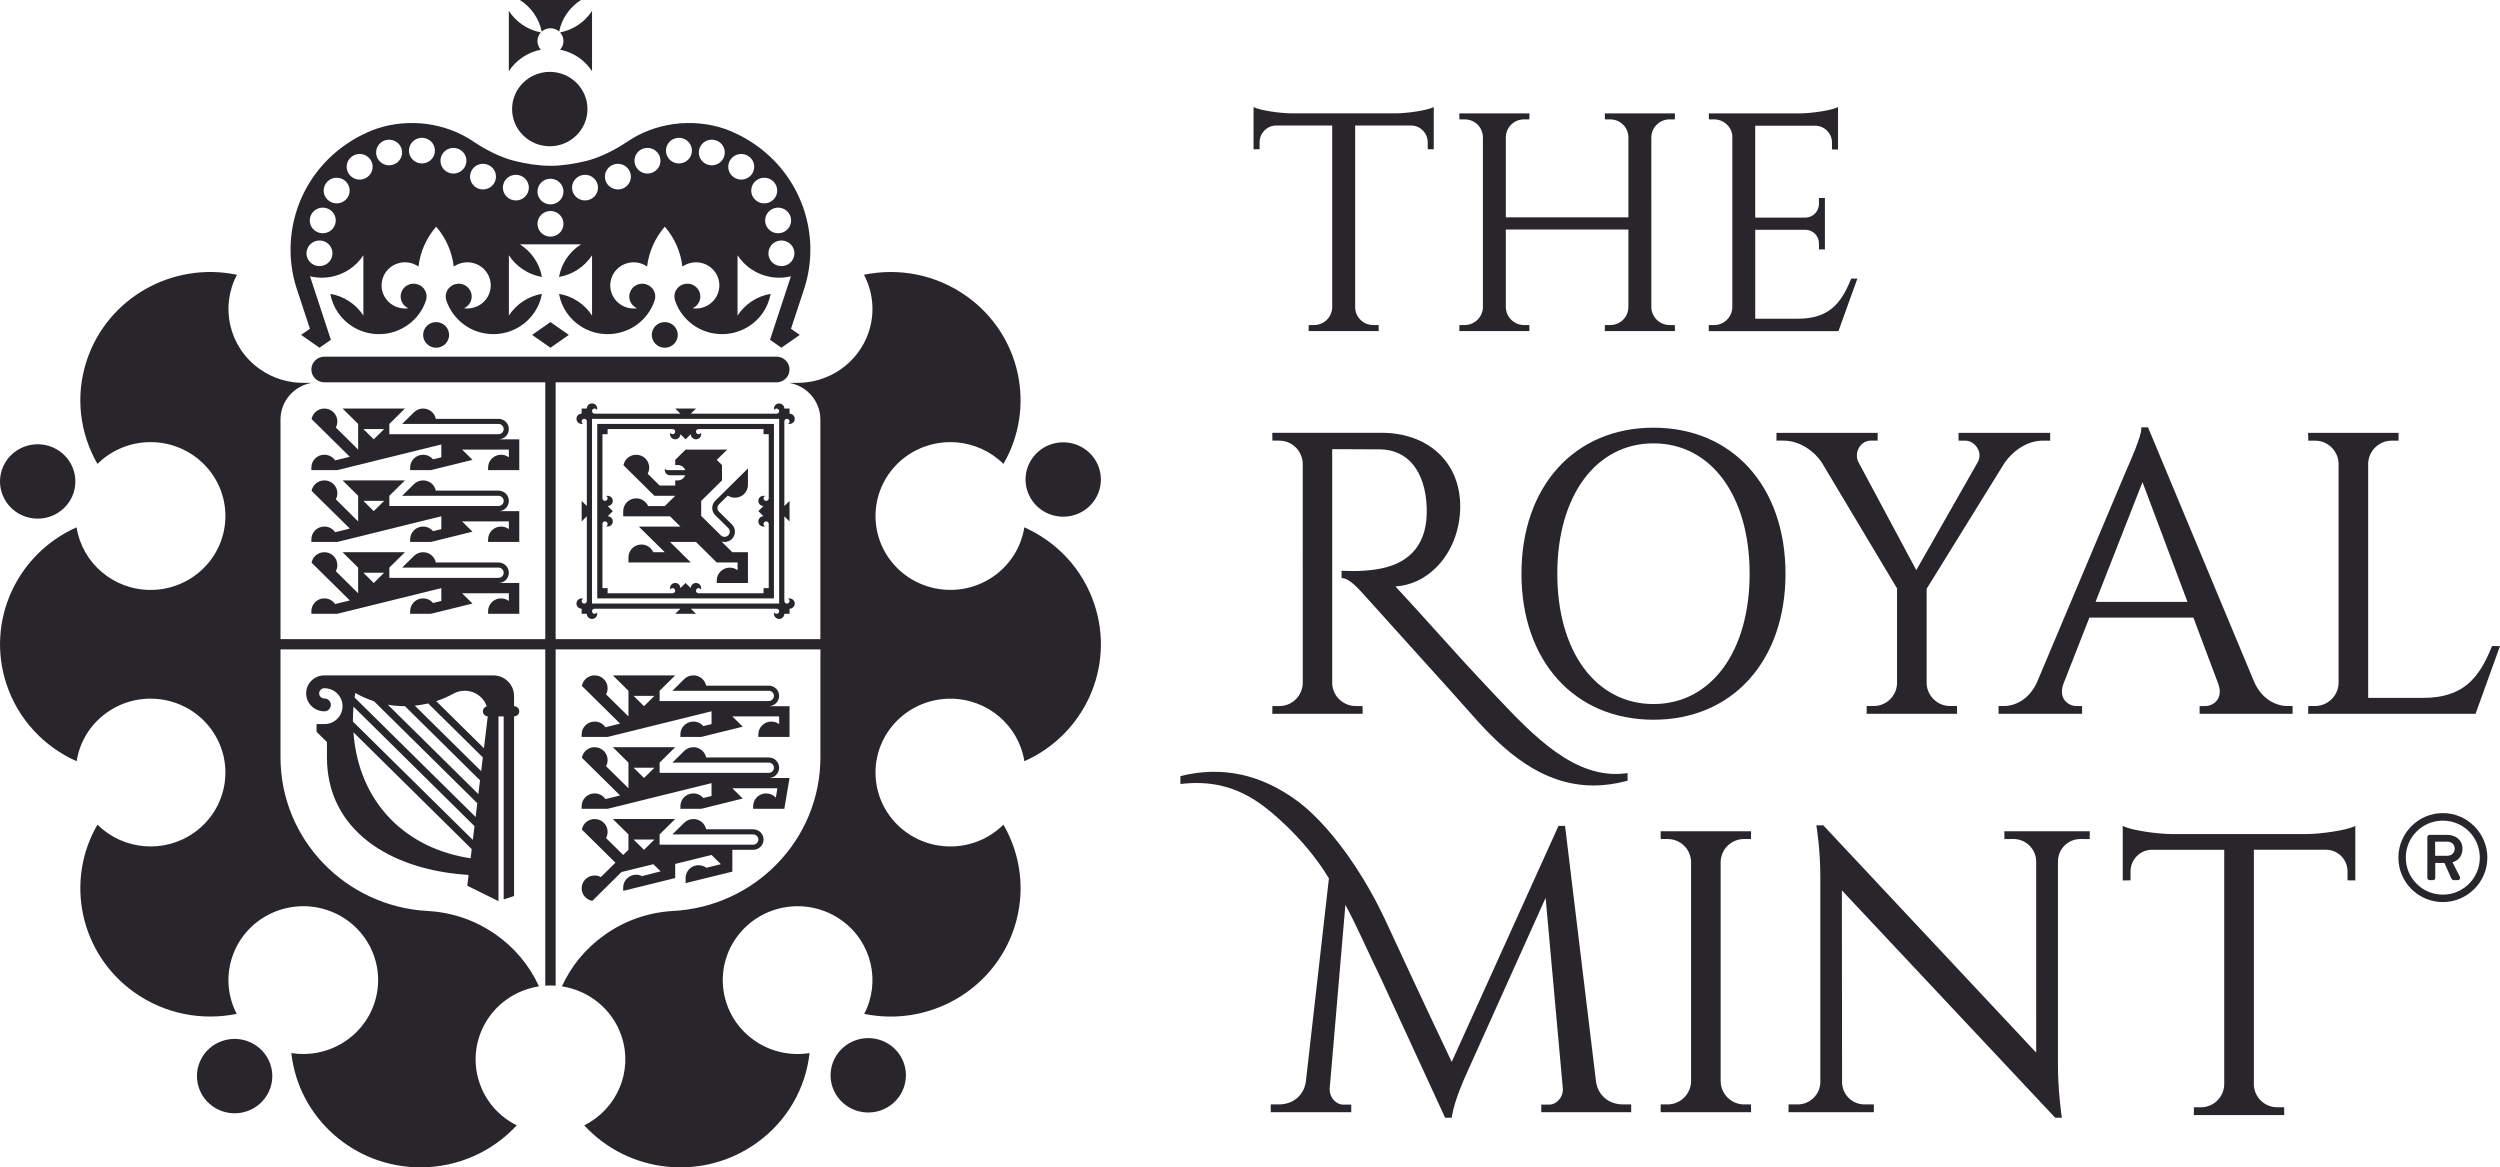
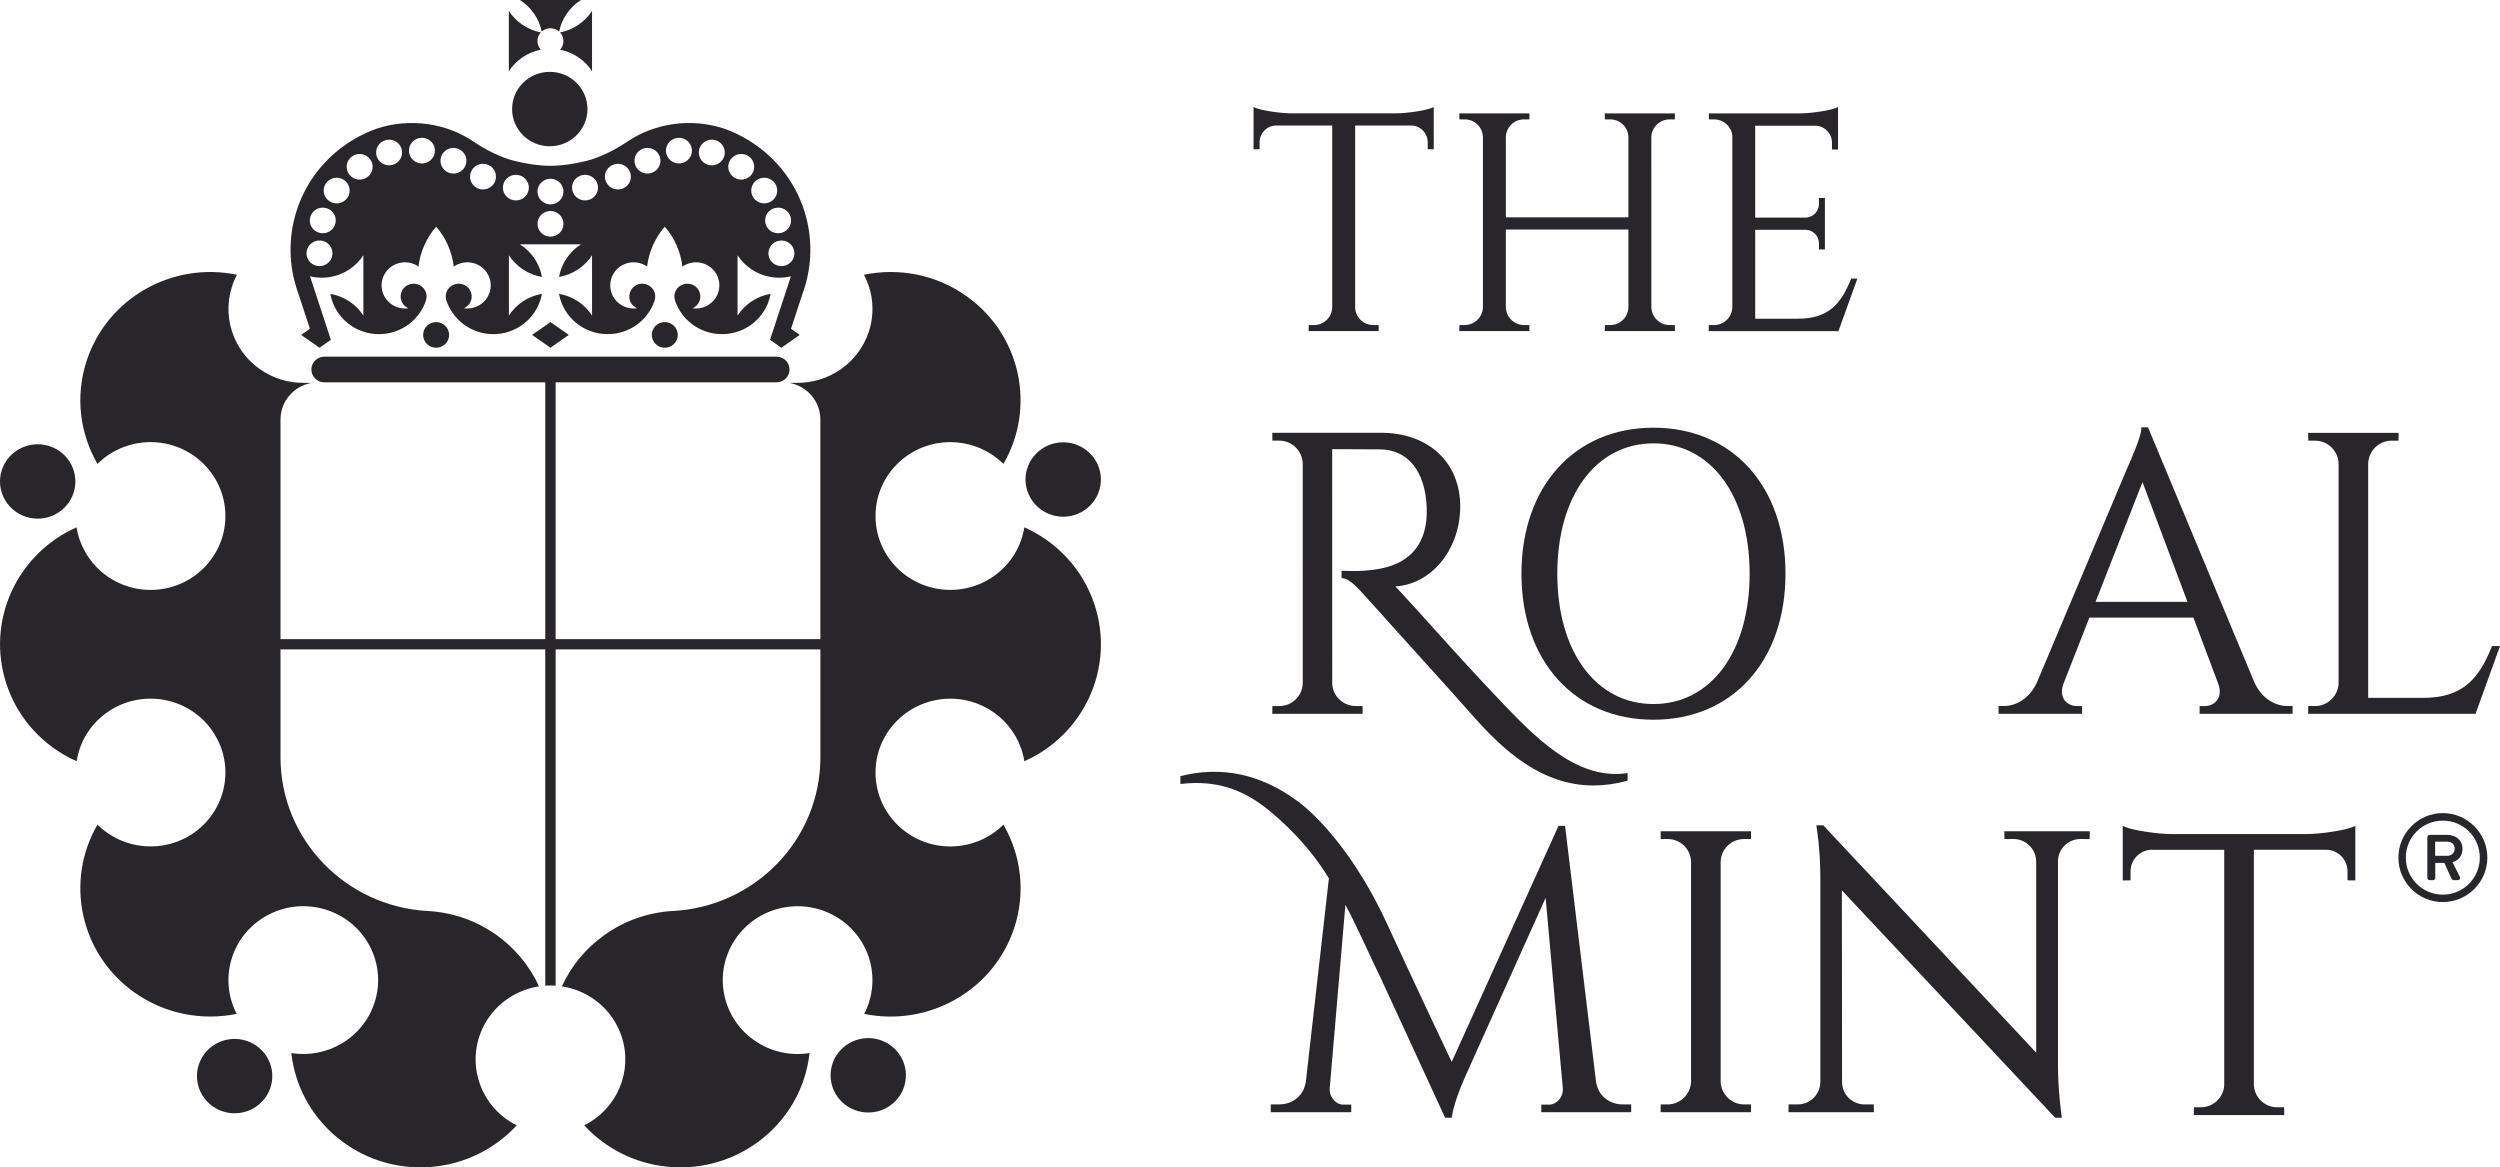
<svg xmlns="http://www.w3.org/2000/svg" version="1.1" id="Layer_1" x="0px" y="0px" viewBox="0 0 2554.83 1192.96" style="enable-background:new 0 0 2554.83 1192.96;" xml:space="preserve">
  <style type="text/css">
	.st0{fill:#29262b;}
</style>
  <g>
    <g>
      <path class="st0" d="M1891.42,285.61c-10.04,24.76-22.62,40.1-54.26,40.1h-43.44v-90.89h51.74c7.51,0.29,13.38,6.41,13.38,13.92    v6.12l6.08,0.09v-52.68l-6.08,0.07v6.12c0,7.54-6.14,13.8-13.68,13.93h-51.45v-93.89h62.31c9.05,0.55,16.13,8.07,16.13,17.14v7.08    l6.19,0.1v-43.41l-2.11,0.89c-5.72,2.42-23.84,5.45-36.79,5.57l-93.14-0.02l0.09,6.17h5.47c9.51,0,17.45,7.13,18.44,16.43v175.52    c-0.17,10.04-8.5,18.22-18.56,18.22h-5.45l-0.1,6.17h132.57l19.36-53.67h-6.32L1891.42,285.61z" />
      <path class="st0" d="M1706.12,332.17c-10.04,0-18.37-8.17-18.56-18.22l-0.02-173.73c0.19-10.04,8.52-18.22,18.56-18.22h5.47    l0.09-6.15h-71.65l0.1,6.15h5.45c10.03,0,18.18,7.85,18.56,17.81v82.31h-125.25v-82.07c0.27-10.13,8.43-18.05,18.56-18.05h5.47    l0.09-6.15h-71.67l0.12,6.15h5.45c10.15,0,18.3,7.95,18.56,18.06v173.89c-0.19,10.04-8.52,18.22-18.56,18.22h-5.47l-0.09,6.17    h71.65l-0.09-6.17h-5.47c-10.04,0-18.37-8.17-18.56-18.2v-79.43h125.25v79.62c-0.31,10.11-8.47,18.01-18.56,18.01h-5.45l-0.1,6.17    h71.67l-0.1-6.17H1706.12z" />
      <path class="st0" d="M1425.99,115.85h-105.72c-13.04-0.07-31.31-3.12-37.12-5.57l-2.11-0.89v43.19l6.19-0.1l-0.02-7.08    c0-9.2,7.22-16.73,16.35-17.12h57.85v186.18c-0.45,9.94-8.57,17.72-18.53,17.72h-5.45l-0.1,6.15h71.62l-0.1-6.15h-5.45    c-10.08,0-18.22-7.88-18.52-17.91V128.28l57.75-0.02c9.2,0.41,16.4,7.93,16.4,17.14v7.08l6.17,0.1v-43.19l-2.09,0.89    C1457.29,112.73,1439.02,115.78,1425.99,115.85" />
    </g>
    <g>
      <path class="st0" d="M264.99,376.84c13.94,10.01,30.18,14.69,46.2,14.4h7.53c-18.18,3.01-32.06,18.64-32.06,37.46v198.47v25.97    h270.57V390.71H331.46c-7.3,0-13.26-5.84-13.26-13.09s5.95-13.13,13.26-13.13h462.12c7.31,0,13.26,5.87,13.26,13.13    s-5.95,13.09-13.26,13.09H567.84v262.43h270.52V428.7c0-18.82-13.87-34.45-32.06-37.46h7.24c32.81,0.67,63.57-19.76,74.31-52.19    c6.6-20.09,4.22-40.95-4.96-58.26c35.42-7.37,73.74-0.44,105.35,22.21c55.36,39.72,70.5,113.8,37.19,171.09    c-26.11-26-68.24-30.06-99.16-7.89c-34.19,24.51-41.76,71.75-16.97,105.5c24.88,33.74,72.66,41.22,106.84,16.71    c17.13-12.32,27.62-30.36,30.67-49.52c32.9,14.66,59.69,42.42,71.72,79.02c21.14,64.24-10.67,132.96-71.72,160    c-5.65-36.2-37.38-63.9-75.59-63.9c-42.28,0-76.5,33.77-76.5,75.48c0,41.73,34.22,75.52,76.5,75.52c21.18,0,40.4-8.55,54.22-22.28    c17.91,30.95,23.08,68.98,11.02,105.54c-21.14,64.24-87.8,101.38-153.3,87.83c17.01-32.54,7.88-73.4-23.09-95.6    c-34.18-24.48-82.03-17.01-106.83,16.74c-24.83,33.73-17.27,80.95,16.92,105.46c17.14,12.32,37.75,16.56,57.16,13.44    c-3.92,35.45-22.41,69.19-53.96,91.77c-55.36,39.73-131.37,31.07-176.31-17.9c33.16-16.48,50.04-54.79,38.25-90.69    c-9.2-28.06-33.47-47.1-61.06-51.34c9.2-20.13,23.63-38.28,43.08-52.16c21.06-15.18,45.23-23.29,69.49-24.82    c84.45-3.97,151.59-72.8,151.59-157.1V663.67H567.84v343.6c-3.53-0.26-7.08-0.26-10.62,0v-343.6H286.65V773.9    c0,83.97,66.58,152.53,150.46,157.07c50.74,2.75,93.89,33.59,113.71,77.01c-3.99,0.64-7.99,1.56-11.91,2.83    c-40.18,12.91-62.18,55.5-49.1,95.15c6.51,19.91,20.65,35.31,38.25,44.05c-24.34,26.38-59.36,42.94-98.32,42.94    c-68.43,0-124.8-51.12-132.01-116.78c36.63,5.87,73.15-15.33,84.94-51.27c13.08-39.66-8.93-82.21-49.09-95.13    c-40.18-12.87-83.33,8.86-96.36,48.47c-6.56,19.94-4.32,40.6,4.7,57.85c-35.34,7.22-73.55,0.3-105.1-22.28    c-55.36-39.72-70.5-113.8-37.22-171.09c26.11,26.01,68.28,30.06,99.21,7.89c34.18-24.55,41.76-71.73,16.92-105.5    c-24.83-33.74-72.65-41.22-106.83-16.71c-17.15,12.32-27.62,30.32-30.59,49.52c-32.93-14.65-59.74-42.41-71.75-78.98    c-21.14-64.28,10.67-132.96,71.71-160.05c5.67,36.2,37.34,63.96,75.59,63.96c42.25,0,76.49-33.82,76.49-75.52    c0-41.7-34.25-75.52-76.49-75.52c-21.21,0-40.43,8.56-54.25,22.28c-17.9-30.95-23.03-68.97-11.02-105.5    c21.18-64.4,87.99-101.49,153.57-87.8C224.82,313.41,233.9,354.52,264.99,376.84 M666.09,342.24c0-7.21,5.95-13.09,13.26-13.09    c7.35,0,13.3,5.88,13.3,13.09c0,7.25-5.95,13.13-13.3,13.13C672.04,355.37,666.09,349.49,666.09,342.24 M432.42,342.24    c0-7.21,5.91-13.09,13.26-13.09c7.31,0,13.27,5.88,13.27,13.09c0,7.25-5.96,13.13-13.27,13.13    C438.33,355.37,432.42,349.49,432.42,342.24 M562.55,329.15l18.76,13.09l-18.76,13.13l-18.78-13.13L562.55,329.15z M338.13,347.27    l-11.61,8.1l-18.8-13.13l9-6.25l-12.5-37.99c-18.7-53.17-1.06-114.33,47.46-149.11c10.3-7.36,21.33-13.08,32.72-17.22    c33.88-11.49,71.67-6.02,99.94,13.32c11.33,7.78,27.84,16.18,41.49,19.46c12.2,2.98,24.45,4.98,36.66,4.98    c12.28,0,24.48-2.01,36.71-4.98c13.63-3.28,30.14-11.68,41.52-19.46c28.23-19.33,66.02-24.81,99.9-13.32    c11.41,4.14,22.42,9.86,32.71,17.22c48.53,34.78,66.16,95.95,47.52,149.11l-12.51,37.99l8.97,6.25l-18.8,13.13l-11.61-8.1    l21.37-64.93c-1.09,0.3-2.18,0.5-3.35,0.71c-2.83,0.49-5.69,0.75-8.71,0.75c-2.93,0-5.87-0.26-8.71-0.75    c-14.15-2.45-26.26-10.71-33.79-22.2v61.61c7.53-11.5,19.63-19.76,33.79-22.18c-2.44,13.95-10.8,25.96-22.45,33.33    c-7.88,4.95-17.22,7.85-27.24,7.85c-22.42,0-41.43-14.43-48.06-34.6c-2.14-6.81,1.66-14.14,8.55-16.29    c6.98-2.27,14.48,1.49,16.75,8.4c2.14,6.45-1.1,13.36-7.29,16.03c11.34,1.64,22.55-4.98,26.19-16.06    c4.11-12.39-2.78-25.71-15.32-29.73c-7.51-2.38-15.3-0.93-21.26,3.24c-1.77-15.1-8.1-29.42-18.01-40.81    c-9.92,11.47-16.28,25.67-18.08,40.74c-5.92-4.13-13.72-5.55-21.13-3.17c-12.56,4.02-19.42,17.34-15.35,29.73    c3.66,11.12,14.85,17.71,26.2,16.06c-6.19-2.67-9.42-9.59-7.27-16.03c2.26-6.91,9.76-10.67,16.73-8.4    c6.98,2.23,10.82,9.6,8.52,16.47l-0.2,0.56c-6.74,19.72-25.59,33.86-47.82,33.86c-10.02,0-19.37-2.9-27.2-7.85    c-11.67-7.37-20.04-19.38-22.49-33.33c14.17,2.42,26.27,10.67,33.76,22.18v-61.61c-7.49,11.49-19.59,19.75-33.76,22.2    c2.45-13.98,10.82-25.97,22.49-33.34h-62.45c11.66,7.36,20.05,19.35,22.5,33.34c-14.16-2.45-26.3-10.71-33.76-22.2v61.61    c7.45-11.5,19.6-19.76,33.76-22.18c-2.45,13.95-10.84,25.96-22.5,33.33c-7.83,4.95-17.17,7.85-27.19,7.85    c-22.39,0-41.39-14.43-48.05-34.6c-2.14-6.81,1.66-14.14,8.59-16.29c6.97-2.27,14.42,1.49,16.74,8.4    c2.11,6.45-1.1,13.36-7.27,16.03c11.3,1.64,22.54-4.98,26.2-16.06c4.06-12.39-2.8-25.71-15.33-29.73    c-7.51-2.38-15.34-0.93-21.3,3.24c-1.77-15.1-8.06-29.42-17.98-40.81c-9.95,11.47-16.28,25.67-18.08,40.74    c-5.92-4.13-13.71-5.55-21.17-3.17c-12.55,4.02-19.42,17.34-15.35,29.73c3.66,11.08,14.88,17.71,26.2,16.06    c-6.18-2.67-9.39-9.59-7.27-16.03c2.26-6.91,9.76-10.67,16.73-8.4c6.9,2.16,10.69,9.42,8.62,16.21l-0.12,0.31    c-6.59,19.94-25.58,34.37-47.97,34.37c-10.06,0-19.37-2.9-27.24-7.85c-11.65-7.37-20.02-19.38-22.5-33.33    c14.16,2.42,26.3,10.67,33.76,22.18v-61.61c-7.46,11.49-19.6,19.75-33.76,22.2c-2.82,0.49-5.73,0.75-8.71,0.75    c-2.98,0-5.88-0.26-8.7-0.75c-1.12-0.22-2.22-0.41-3.35-0.71L338.13,347.27z M514.18,189c-1.5,7.07,3.09,14.07,10.25,15.55    c7.16,1.53,14.21-3.01,15.75-10.12c1.51-7.07-3.05-14.02-10.23-15.51C522.78,177.39,515.74,181.94,514.18,189 M481.6,174.94    c-3.13,6.58-0.23,14.36,6.4,17.45c6.63,3.05,14.51,0.22,17.63-6.37c3.09-6.55,0.23-14.36-6.43-17.41    C492.56,165.57,484.64,168.4,481.6,174.94 M451.9,157.72c-3.65,6.25-1.51,14.28,4.86,17.9c6.34,3.64,14.43,1.46,18.13-4.8    c3.65-6.29,1.51-14.28-4.87-17.92C463.65,149.27,455.55,151.43,451.9,157.72 M417.98,152.58c-0.76,7.19,4.56,13.62,11.83,14.4    c7.27,0.75,13.84-4.46,14.59-11.68c0.8-7.18-4.52-13.65-11.8-14.4C425.29,140.12,418.77,145.37,417.98,152.58 M384.87,159.47    c2.02,6.95,9.38,10.97,16.42,8.97c7.05-1.97,11.12-9.23,9.13-16.22c-2.04-6.96-9.38-10.97-16.45-8.97    C386.92,145.22,382.86,152.48,384.87,159.47 M356.93,178.33c4.44,5.8,12.73,6.92,18.62,2.57c5.84-4.36,7.01-12.58,2.59-18.34    c-4.41-5.77-12.72-6.97-18.58-2.58C353.7,164.3,352.53,172.57,356.93,178.33 M336.63,205.6c6.06,4.06,14.35,2.46,18.43-3.53    c4.11-5.99,2.48-14.14-3.57-18.19c-6.08-4.06-14.33-2.49-18.44,3.53C328.94,193.39,330.51,201.54,336.63,205.6 M326.42,237.93    c7.08,1.9,14.34-2.27,16.27-9.26c1.89-6.99-2.33-14.17-9.39-16.03c-7.12-1.9-14.38,2.28-16.28,9.26    C315.11,228.89,319.33,236.07,326.42,237.93 M327.2,271.93c7.31-0.37,12.96-6.55,12.54-13.77c-0.38-7.21-6.59-12.79-13.95-12.38    c-7.3,0.37-12.91,6.55-12.58,13.76C313.64,266.76,319.86,272.34,327.2,271.93 M562.55,215.61c-7.37,0-13.27,5.87-13.27,13.13    c0,7.26,5.91,13.09,13.23,13.09c7.35,0,13.35-5.84,13.3-13.09C575.85,221.48,569.85,215.61,562.55,215.61 M610.85,189    c-1.55-7.07-8.59-11.61-15.75-10.08c-7.17,1.49-11.76,8.44-10.22,15.51c1.51,7.1,8.55,11.65,15.72,10.12    C607.8,203.07,612.39,196.07,610.85,189 M643.48,174.94c-3.13-6.54-11-9.37-17.63-6.32c-6.67,3.05-9.53,10.86-6.44,17.41    c3.12,6.58,11,9.41,17.67,6.37C643.71,189.3,646.57,181.52,643.48,174.94 M673.18,157.72c-3.65-6.29-11.79-8.44-18.16-4.83    c-6.33,3.64-8.53,11.64-4.86,17.92c3.65,6.26,11.78,8.44,18.16,4.8C674.64,172,676.84,163.97,673.18,157.72 M707.05,152.58    c-0.76-7.21-7.32-12.46-14.59-11.68c-7.31,0.75-12.59,7.22-11.83,14.4c0.76,7.22,7.31,12.43,14.59,11.68    C702.53,166.2,707.81,159.77,707.05,152.58 M740.18,159.47c2.03-7-2.05-14.25-9.13-16.22c-7-2.01-14.39,2.01-16.39,8.97    c-2.04,7,2.07,14.25,9.07,16.22C730.83,170.44,738.18,166.42,740.18,159.47 M768.1,178.33c4.41-5.76,3.24-14.03-2.64-18.35    c-5.79-4.39-14.16-3.19-18.57,2.58c-4.42,5.76-3.26,13.98,2.64,18.34C755.36,185.25,763.7,184.13,768.1,178.33 M788.42,205.6    c6.1-4.06,7.68-12.2,3.57-18.19c-4.1-6.02-12.33-7.59-18.43-3.53c-6.07,4.06-7.69,12.2-3.58,18.19    C774.09,208.05,782.34,209.65,788.42,205.6 M798.63,237.93c7.08-1.85,11.26-9.04,9.38-16.03c-1.88-6.99-9.21-11.16-16.29-9.26    c-7.03,1.86-11.26,9.05-9.38,16.03C784.27,235.66,791.54,239.82,798.63,237.93 M797.84,271.93c7.35,0.41,13.6-5.17,13.97-12.39    c0.39-7.21-5.23-13.39-12.57-13.76c-7.31-0.4-13.57,5.17-13.95,12.38C784.86,265.38,790.48,271.56,797.84,271.93 M549.27,195.74    c0,7.26,5.91,13.13,13.27,13.13c7.3,0,13.3-5.87,13.3-13.13c0-7.21-6-13.09-13.3-13.09C555.18,182.65,549.27,188.53,549.27,195.74    " />
-       <path class="st0" d="M690.01,417.49h21.25l-5.31,5.25h87.61c0.41,0,0.75-0.08,1.13-0.22c0.92-0.41,1.55-1.34,1.55-2.38    c0-1.45-1.21-2.64-2.68-2.64c-1.04,0-1.99,0.63-2.41,1.56c-0.11-0.49-0.22-1.04-0.22-1.56c0-2.86,2.38-5.21,5.31-5.21    c2.9,0,5.31,2.35,5.31,5.21h5.32v5.25c2.94,0,5.31,2.34,5.31,5.28c0,2.86-2.37,5.21-5.31,5.21c-0.53,0-1.05-0.07-1.58-0.22    c0.91-0.4,1.58-1.34,1.58-2.37c0-1.46-1.17-2.61-2.64-2.61c-1.09,0-2.04,0.59-2.45,1.52c-0.14,0.34-0.23,0.67-0.23,1.09v86.48    l5.32-5.24v20.98l-5.32-5.24v86.54c0,0.37,0.08,0.74,0.23,1.07c0.4,0.93,1.36,1.57,2.42,1.57c1.47,0,2.67-1.19,2.67-2.64    c0-1.08-0.67-1.98-1.58-2.38c0.53-0.19,1.05-0.26,1.58-0.26c2.94,0,5.31,2.38,5.31,5.28c0,2.86-2.37,5.24-5.31,5.24v5.22h-5.32    c0,2.9-2.42,5.24-5.31,5.24c-2.93,0-5.31-2.35-5.31-5.24c0-0.52,0.12-1.04,0.22-1.53c0.42,0.93,1.37,1.53,2.41,1.53    c1.47,0,2.68-1.19,2.68-2.61c0-1.08-0.63-2.01-1.55-2.38c-0.38-0.14-0.72-0.22-1.13-0.22h-87.61l5.31,5.22h-21.25l5.31-5.22    h-87.65c-0.39,0-0.75,0.08-1.1,0.22c-0.9,0.38-1.58,1.3-1.58,2.38c0,1.42,1.21,2.61,2.68,2.61c1.05,0,2-0.59,2.4-1.53    c0.2,0.49,0.26,1.01,0.26,1.53c0,2.9-2.36,5.24-5.34,5.24c-2.94,0-5.31-2.35-5.31-5.24h-5.27v-5.22c-2.94,0-5.31-2.38-5.31-5.24    c0-2.9,2.37-5.28,5.31-5.28c0.51,0,1.05,0.07,1.55,0.26c-0.92,0.4-1.55,1.3-1.55,2.38c0,1.45,1.17,2.64,2.64,2.64    c1.09,0,2.03-0.64,2.45-1.57c0.12-0.33,0.19-0.7,0.19-1.07V527.6l-5.27,5.24v-20.98l5.27,5.24v-86.48c0-0.41-0.07-0.75-0.19-1.09    c-0.41-0.93-1.36-1.52-2.45-1.52c-1.47,0-2.64,1.15-2.64,2.61c0,1.03,0.63,1.97,1.55,2.37c-0.49,0.15-1.03,0.22-1.55,0.22    c-2.94,0-5.31-2.35-5.31-5.21c0-2.94,2.37-5.28,5.31-5.28v-5.25h5.27c0-2.86,2.37-5.21,5.31-5.21c2.99,0,5.34,2.35,5.34,5.21    c0,0.52-0.06,1.08-0.26,1.56c-0.4-0.93-1.35-1.56-2.4-1.56c-1.47,0-2.68,1.2-2.68,2.64c0,1.04,0.68,1.97,1.58,2.38    c0.34,0.14,0.71,0.22,1.1,0.22h87.65L690.01,417.49z M796.23,428.02H604.99v188.76h95.64h95.6V428.02z M610.33,433.22h180.59    v178.27H610.33V433.22z M785.6,535.49c0-0.37-0.07-0.78-0.23-1.08c-0.41-0.93-1.35-1.56-2.41-1.56c-1.5,0-2.67,1.2-2.67,2.64    c0,1.04,0.64,1.97,1.58,2.38c-0.49,0.15-1.06,0.22-1.58,0.22c-2.95,0-5.31-2.35-5.31-5.25c0-2.9,2.36-5.24,5.31-5.24l-5.31-5.24    l5.31-5.25c-2.95,0-5.31-2.34-5.31-5.24c0-2.86,2.36-5.21,5.31-5.21c0.52,0,1.1,0.08,1.58,0.19c-0.94,0.44-1.58,1.33-1.58,2.41    c0,1.46,1.17,2.61,2.67,2.61c1.06,0,2-0.63,2.41-1.53c0.15-0.33,0.23-0.67,0.23-1.08v-65.54h-5.31v-5.25H713.9    c-0.39,0-0.72,0.08-1.1,0.22c-0.91,0.4-1.55,1.34-1.55,2.38c0,1.48,1.18,2.64,2.64,2.64c1.08,0,2-0.64,2.45-1.57    c0.11,0.49,0.22,1.04,0.22,1.57c0,2.9-2.38,5.24-5.31,5.24c-2.94,0-5.31-2.35-5.31-5.24l-5.31,5.24l-5.31-5.24    c0,2.9-2.36,5.24-5.31,5.24c-2.94,0-5.31-2.35-5.31-5.24c0-0.52,0.07-1.08,0.26-1.57c0.38,0.93,1.32,1.57,2.42,1.57    c1.47,0,2.63-1.16,2.63-2.64c0-1.04-0.65-1.98-1.59-2.38c-0.29-0.14-0.67-0.22-1.04-0.22h-66.45v5.25h-5.27v65.54    c0,0.41,0.07,0.75,0.22,1.08c0.42,0.9,1.37,1.53,2.42,1.53c1.47,0,2.64-1.15,2.64-2.61c0-1.08-0.64-1.97-1.54-2.41    c0.49-0.11,1.01-0.19,1.54-0.19c2.94,0,5.31,2.35,5.31,5.21c0,2.91-2.37,5.24-5.31,5.24l5.31,5.25l-5.31,5.24    c2.94,0,5.31,2.34,5.31,5.24c0,2.91-2.37,5.25-5.31,5.25c-0.53,0-1.05-0.07-1.54-0.22c0.9-0.41,1.54-1.34,1.54-2.38    c0-1.45-1.17-2.64-2.64-2.64c-1.05,0-2,0.64-2.42,1.56c-0.14,0.3-0.22,0.71-0.22,1.08v65.55h5.27v5.25h66.45    c0.37,0,0.76-0.11,1.04-0.27c0.94-0.37,1.59-1.33,1.59-2.37c0-1.45-1.17-2.61-2.63-2.61c-1.1,0-2.04,0.64-2.42,1.53    c-0.19-0.49-0.26-1.01-0.26-1.53c0-2.9,2.37-5.28,5.31-5.28c2.94,0,5.31,2.38,5.31,5.28l5.31-5.28l5.31,5.28    c0-2.9,2.37-5.28,5.31-5.28c2.93,0,5.31,2.38,5.31,5.28c0,0.52-0.12,1.04-0.22,1.53c-0.45-0.89-1.37-1.53-2.45-1.53    c-1.47,0-2.64,1.16-2.64,2.61c0,1.04,0.64,2.01,1.55,2.37c0.38,0.16,0.71,0.27,1.1,0.27h66.39v-5.25h5.31V535.49z M764.34,495.39    c0.04,3.42-1.27,6.81-3.87,9.42c-4.52,4.45-11.57,5.02-16.7,1.66l-9.08,8.94c-2.07,2.04-2.07,5.36,0,7.44l13.26,13.05    c4.15,4.14,4.15,10.76,0,14.88c-2.86,2.83-7.01,3.69-10.63,2.61l0.49,0.45l10.59,10.49h15.94v31.44h-31.87v-2.61    c0-7.21,5.99-13.09,13.3-13.09c2.98,0,5.73,0.96,7.99,2.64v-7.89h-21.29l-21.21-20.98h-26.56l21.25,20.98h-63.72v-5.25    c0-7.25,5.92-13.13,13.26-13.13c5.43,0,10.14,3.27,12.13,7.89h11.76l-26.57-26.22h42.5l-10.62-10.49h-47.83v-5.24    c0-7.22,5.96-13.1,13.32-13.1c5.41,0,10.1,3.24,12.16,7.85h17.04l10.63-10.45h-21.26l-31.65-31.29l0.11-0.33    c1.29-5.92,6.56-10.34,12.98-10.34c7.3,0,13.25,5.88,13.25,13.09c0,2.27-0.57,4.39-1.57,6.29l12.2,12.06h15.94v-5.22h2.64    c3.51,0,6.44-2.23,7.54-5.28h-15.49c-2.94,0-5.31-2.35-5.31-5.21c0-0.56,0.08-1.08,0.22-1.56c0.41,0.93,1.36,1.56,2.46,1.56h18.12    c-1.1-3.06-4.03-5.25-7.54-5.25h-2.64v-5.24l10.62-10.49h42.51l-10.67,10.49l5.34,5.24v15.74l-21.24,20.94v15.36l20.05,19.84    c2.14,2.04,5.53,2.04,7.57,0c2.1-2.09,2.1-5.36,0-7.45l-13.23-13.08c-4.16-4.1-4.16-10.73,0-14.86l33.38-32.96V495.39z     M477.55,905.17l1.3-11.05c-81.35-5.05-144.73-46.54-144.73-120.05v-15.73l-10.63-10.49v-7.88h5.32h2.64    c1.27,0,2.52-0.12,3.68-0.34c1.56-0.31,2.99-0.78,4.33-1.42c4.11-1.93,7.43-5.34,9.16-9.51c0.94-2.16,1.43-4.58,1.43-7.03    c0-2.34-0.41-4.53-1.21-6.58c-1.34-3.5-3.8-6.51-6.89-8.6c-1.32-0.89-2.79-1.6-4.33-2.15c-1.93-0.68-3.99-1.04-6.18-1.04    c-2.91,0-5.28,2.34-5.28,5.24c0,2.91,2.37,5.24,5.28,5.24c3.68,0,6.66,2.94,6.66,6.54c0,3.61-2.99,6.6-6.66,6.6    c-10.26,0-18.58-8.23-18.58-18.38c0-10.13,8.36-18.35,18.58-18.35h172.62c11.76,0,21.25,9.38,21.25,20.98v10.49    c2.99,0,5.35,2.35,5.35,5.25c0,2.86-2.37,5.2-5.35,5.2v183.56l-10.59,3.46V732.1h-5.31v188.81L477.55,905.17z M490.55,797.44    l-76.72-75.78c-5.95,0-11.81-0.52-17.46-1.48l92.48,91.29L490.55,797.44z M493.41,774l-55.85-55.13c-4.43,1.04-9,1.78-13.63,2.27    l67.8,66.89L493.41,774z M445.81,716.52l48.73,48.1l3.92-32.52c-2.76-0.15-4.98-2.45-4.98-5.2c0-2.5,1.71-4.54,3.99-5.11    c-2.74-7.88-9.59-13.88-18.04-15.47c-1.48-0.31-2.98-0.41-4.52-0.41c-4.14,0-8.02,1.01-11.42,2.87    C457.92,711.87,452,714.51,445.81,716.52 M362.38,712.8l123.68,122.1l1.69-14.07l-105.54-104.2c-6.72-2.2-13.08-4.98-19.07-8.45    C362.88,709.71,362.61,711.28,362.38,712.8 M482.07,867.71L361.18,748.34c5.48,73.73,55.29,119.22,119.77,128.75L482.07,867.71z     M360.68,737.39L483.19,858.3l1.7-14.03l-123.63-122.1c-0.37,4.13-0.58,8.34-0.58,12.54V737.39z M647.5,857.97l10.67,10.49    l10.58-10.49H647.5z M619.32,856.39l17.54,17.31l5.36-5.25v-15.74l-15.98-15.74h63.77l-15.94,15.74v10.5h95.6    c2.93,0,5.32-2.34,5.32-5.24c0-2.91-2.38-5.25-5.32-5.25h-82.53l11.98-11.83c2.42-2.37,5.77-3.9,9.46-3.9    c6.45,0,11.8,4.51,13.05,10.49h48.04c5.87,0,10.63,4.68,10.63,10.49c0,5.76-4.76,10.49-10.63,10.49h-21.26v22.28l-47.78,11.75    v-5.17c0-2.01,0.46-3.9,1.24-5.58c2.11-4.46,6.71-7.55,12.03-7.55c3,0,5.76,0.97,7.95,2.64l14.88-3.69l-9.59-9.44l-37.14,9.18    v14.43l-53.15,13.09V907c0-7.22,5.96-13.1,13.32-13.1c2.14,0,4.23,0.53,5.98,1.42l18.96-4.84l-7.42-7.33l-32.55,8l-29.88,29.5    c-6.3-1.23-10.85-6.55-10.85-12.84c0-7.28,5.91-13.13,13.26-13.13c2.29,0,4.47,0.56,6.36,1.61l14.89-14.69l-34.33-33.89l0.11-0.37    c1.3-5.93,6.6-10.35,12.98-10.35c7.34,0,13.26,5.88,13.26,13.14C620.93,852.38,620.36,854.5,619.32,856.39 M594.59,774.3    l0.11-0.38c1.3-5.92,6.6-10.34,12.98-10.34c7.34,0,13.26,5.88,13.26,13.09c0,2.31-0.57,4.43-1.61,6.3l22.9,22.58v-26.23    l-15.98-15.74h63.77l-15.94,15.74v10.49H785.6c2.94,0,5.31-2.35,5.31-5.25c0-2.9-2.37-5.24-5.31-5.24h-98.46l11.98-11.83    c2.42-2.42,5.77-3.91,9.46-3.91c6.45,0,11.8,4.51,13.05,10.49h63.97c5.89,0,10.63,4.69,10.63,10.49c0,5.81-4.74,10.49-10.63,10.49    h21.26l-5.32,31.48h-31.88v-2.64c0-7.25,5.96-13.09,13.3-13.09c3.92,0,7.43,1.67,9.87,4.35l1.62-9.6h-46.05l10.63,10.49    l-42.46,10.5h-21.26v-2.64c0-7.25,5.93-13.09,13.26-13.09c4.11,0,7.77,1.82,10.21,4.65l8.36-2.01V800.3l-106.22,26.23h-26.52    v-2.64c0-7.25,5.91-13.09,13.26-13.09c4.59,0,8.67,2.27,11.04,5.8l14.99-3.72L594.59,774.3z M647.5,784.56l10.67,10.49    l10.58-10.49H647.5z M695.32,753.09v-2.64c0-7.21,5.93-13.06,13.26-13.06c4.11,0,7.77,1.79,10.21,4.64l8.36-2.07V726.9    l-106.22,26.19h-26.52v-2.64c0-7.21,5.91-13.06,13.26-13.06c4.59,0,8.67,2.27,11.04,5.8l14.99-3.71l-39.11-38.58l0.11-0.37    c1.3-5.93,6.6-10.35,12.98-10.35c7.34,0,13.26,5.87,13.26,13.1c0,2.3-0.57,4.42-1.61,6.29l22.9,22.54v-26.19l-15.98-15.74h63.77    l-15.94,15.74v10.49H785.6c2.94,0,5.31-2.38,5.31-5.25c0-2.9-2.37-5.24-5.31-5.24h-98.46l11.98-11.83    c2.42-2.43,5.77-3.91,9.46-3.91c6.45,0,11.8,4.51,13.05,10.49h63.97c5.89,0,10.63,4.65,10.63,10.49c0,5.77-4.74,10.49-10.63,10.49    h21.26v31.44h-31.88v-2.64c0-7.21,5.95-13.06,13.25-13.06c3.02,0,5.76,0.94,8,2.57v-7.86h-47.82l10.63,10.49l-42.46,10.5H695.32z     M647.5,711.16l10.67,10.49l10.58-10.49H647.5z M371.36,585.3l10.58,10.46l10.63-10.46H371.36z M435.08,627.24h-5.31h-10.64v-2.61    c0-7.26,5.93-13.13,13.27-13.13c4.07,0,7.72,1.82,10.18,4.72l8.43-2.08v-13.1l-106.26,26.2h-26.56v-2.61    c0-7.26,5.95-13.13,13.27-13.13c4.62,0,8.65,2.35,11.03,5.8l15.01-3.68l-39.1-38.58l0.09-0.38c1.28-5.92,6.59-10.34,12.97-10.34    c7.35,0,13.29,5.88,13.29,13.14c0,2.27-0.56,4.38-1.58,6.25L366,606.29v-26.23l-15.94-15.74h63.77l-15.95,15.74v10.49h111.54    c2.94,0,5.31-2.35,5.31-5.25c0-2.9-2.36-5.24-5.31-5.24h-98.46l11.98-11.83c2.42-2.38,5.73-3.91,9.46-3.91    c6.4,0,11.76,4.5,13,10.49h64.02c5.89,0,10.58,4.69,10.58,10.49c0,5.77-4.69,10.46-10.58,10.46h21.25v31.48h-31.88v-2.61    c0-7.26,5.93-13.13,13.27-13.13c2.99,0,5.77,1,7.95,2.64v-7.85h-47.78l10.62,10.49l-42.49,10.46H435.08z M419.13,480.44v-2.64    c0-7.21,5.93-13.09,13.27-13.09c4.07,0,7.72,1.83,10.18,4.69l8.43-2.04V454.2l-106.26,26.23h-26.56v-2.64    c0-7.21,5.95-13.09,13.27-13.09c4.62,0,8.65,2.3,11.03,5.76l15.01-3.64l-39.1-38.62l0.09-0.37c1.28-5.87,6.59-10.34,12.97-10.34    c7.35,0,13.29,5.87,13.29,13.14c0,2.27-0.56,4.38-1.58,6.24L366,459.46v-26.23l-15.94-15.74h63.77l-15.95,15.74v10.49h111.54    c2.94,0,5.31-2.35,5.31-5.25s-2.36-5.24-5.31-5.24h-98.46l11.98-11.79c2.42-2.42,5.73-3.95,9.46-3.95c6.4,0,11.76,4.5,13,10.53    h64.02c5.89,0,10.58,4.65,10.58,10.45c0,5.81-4.69,10.49-10.58,10.49h21.25v31.47h-31.88v-2.64c0-7.21,5.93-13.09,13.27-13.09    c2.99,0,5.77,0.96,7.95,2.64v-7.89h-47.78l10.62,10.49l-42.49,10.49H419.13z M371.36,438.47l10.58,10.49l10.63-10.49H371.36z     M419.13,553.84v-2.61c0-7.26,5.93-13.13,13.27-13.13c4.07,0,7.72,1.85,10.18,4.72l8.43-2.09V527.6l-106.26,26.23h-26.56v-2.61    c0-7.26,5.95-13.13,13.27-13.13c4.62,0,8.65,2.3,11.03,5.8l15.01-3.72l-39.1-38.57l0.09-0.33c1.28-5.92,6.59-10.35,12.97-10.35    c7.35,0,13.29,5.85,13.29,13.09c0,2.27-0.56,4.43-1.58,6.26L366,532.85v-26.19l-15.94-15.74h63.77l-15.95,15.74v10.45h111.54    c2.94,0,5.31-2.34,5.31-5.24c0-2.86-2.36-5.21-5.31-5.21h-98.46l11.98-11.82c2.42-2.46,5.73-3.91,9.46-3.91    c6.4,0,11.76,4.47,13,10.46h64.02c5.89,0,10.58,4.72,10.58,10.49c0,5.81-4.69,10.49-10.58,10.49h21.25v31.48h-31.88v-2.61    c0-7.26,5.93-13.13,13.27-13.13c2.99,0,5.77,0.96,7.95,2.63v-7.89h-47.78l10.62,10.49l-42.49,10.49H419.13z M371.36,511.87    l10.58,10.49l10.63-10.49H371.36z" />
      <path class="st0" d="M552.68,50.77C538.92,53.5,527.28,61.6,520,72.76v-61.6c7.32,11.19,18.99,19.31,32.68,21.98    c-2.12,2.35-3.44,5.43-3.44,8.82C549.25,45.34,550.56,48.44,552.68,50.77 M553.58,32.25C550.86,18.75,542.65,7.21,531.3,0h62.4    c-11.34,7.21-19.59,18.75-22.27,32.25c-2.34-2.12-5.47-3.38-8.93-3.38C559.07,28.87,555.91,30.17,553.58,32.25 M572.35,33.14    c13.67-2.67,25.41-10.79,32.67-21.98v61.6c-7.27-11.2-19-19.31-32.67-21.99c2.15-2.34,3.46-5.43,3.46-8.81    C575.81,38.57,574.5,35.49,572.35,33.14 M561.84,149.47c-21.27,0-38.52-17.03-38.52-38.01c0-20.98,17.25-38.02,38.52-38.02    c21.25,0,38.51,17.04,38.51,38.02C600.34,132.44,583.12,149.47,561.84,149.47 M864.65,1068.14c17.22-12.35,41.31-8.59,53.81,8.42    c12.47,17,8.63,40.73-8.55,53.09c-17.19,12.35-41.26,8.56-53.78-8.42C843.66,1104.23,847.47,1080.46,864.65,1068.14     M262.4,1068.96c17.19,12.3,21.03,36.08,8.53,53.04c-12.48,17.01-36.57,20.8-53.8,8.42c-17.18-12.32-20.99-36.09-8.51-53.09    C221.14,1060.37,245.18,1056.62,262.4,1068.96 M75.14,503.79c-6.59,19.94-28.33,30.88-48.53,24.36    c-20.24-6.47-31.29-27.94-24.72-47.88c6.59-19.94,28.29-30.87,48.53-24.41C70.63,462.34,81.71,483.81,75.14,503.79     M1049.91,501.77c-6.59-19.94,4.52-41.4,24.72-47.91c20.23-6.44,41.94,4.46,48.53,24.44c6.56,19.98-4.52,41.37-24.72,47.88    C1078.21,532.66,1056.5,521.76,1049.91,501.77" />
    </g>
    <g>
-       <path class="st0" d="M1992.84,721.52c-12.96,0-23.71-10.55-23.95-23.49v-96.31l79.64-128.73c7.65-10.97,21.92-22.67,38.99-22.67    h7.61v-7.96h-93.64v7.96h7.05c4.73,0,9.55,3.01,12.3,7.65c2.7,4.56,2.83,9.71,0.18,14.53l-62.7,110.13l-58.96-110.07    c-2.52-4.87-2.32-10.57,0.53-15.28c2.68-4.38,7.12-6.99,11.9-6.99h7.05v-7.94h-103.41v7.94h7.48c16.96,0,32.13,11.79,39.01,22.69    l76.74,128.31v96.93c-0.35,13.05-10.88,23.29-23.95,23.29h-7.03l-0.13,7.96h92.46l-0.13-7.96H1992.84z" />
      <path class="st0" d="M2235.46,615.1h-93.97l47.99-122.43L2235.46,615.1z M2303.78,697.24L2195.13,436.7h-6.9v1.95    c0,6.94-10.7,31.85-14.84,40.91l-91.71,217.66c-8.16,17.91-22.73,24.28-33.66,24.28h-5.62v7.96h85.36v-7.92h-5.53    c-5.02,0-9.82-2.39-12.52-6.21c-3.01-4.25-3.38-9.89-1.13-16.25l26.63-67.92h106.29l25.39,67.63c2.37,6.48,2.03,12.19-0.97,16.5    c-2.7,3.87-7.52,6.26-12.56,6.26h-5.51v7.92h95.01v-7.96h-5.33C2326.53,721.5,2311.89,715.13,2303.78,697.24" />
      <path class="st0" d="M2546.19,661.42c-12.96,31.96-29.19,51.75-70.02,51.75h-56.06V473.86c0.24-12.98,10.99-23.53,23.95-23.53    l7.05,0.02l0.11-7.96h-92.46l0.11,7.96l7.05-0.02c12.96,0,23.71,10.55,23.95,23.53V698c-0.24,12.96-10.99,23.51-23.95,23.51h-7.03    l-0.13,7.96h171.08l24.99-69.26h-8.16L2546.19,661.42z" />
      <path class="st0" d="M1788,586.28c0,79.68-39.48,133.2-98.26,133.2s-98.28-53.52-98.28-133.2c0-79.66,39.5-133.2,98.28-133.2    S1788,506.62,1788,586.28 M1689.74,437.07c-80.7,0-134.92,59.98-134.92,149.21c0,89.26,54.23,149.23,134.92,149.23    c80.7,0,134.92-59.98,134.92-149.23C1824.66,497.04,1770.44,437.07,1689.74,437.07" />
      <path class="st0" d="M1528.94,711.6L1528.94,711.6c-25.9-27.27-45.05-48.54-63.56-69.11c-13.09-14.55-25.52-28.37-39.34-43.19    c15.52-0.99,29.83-7.63,41.6-19.33c15.64-15.59,24.61-38.35,24.61-62.43c0-45.03-32.49-75.28-80.83-75.28h-111.24l0.13,8.03h7.05    c12.96,0,23.71,10.55,23.95,23.51l0.02,224.34c-0.4,13.11-10.9,23.38-23.91,23.38h-7.1l-0.13,7.96h92.35l-0.11-7.96h-6.92    c-13.14,0-23.95-10.55-24.08-23.49l-0.02-239.04l48.37,0.22c28.88,0,46.91,22.29,48.23,59.62c0.29,9.02-0.49,16.76-2.37,23.69    c-9.93,36.53-45.98,39.41-61.39,40.65c-7.98,0.64-15.55,0.35-19.17,0.22c-0.99-0.04-1.72-0.07-2.14-0.07h-1.95v7.41l1.68,0.22    c6.59,0.91,14.71,9.46,23.11,18.93c12.01,13.47,31.51,35.05,51.06,56.68c23.18,25.65,47.15,52.17,57.76,64.27    c31.98,36.47,71.14,71.87,123.91,71.87c10.55,0,21.65-1.42,33.33-4.51l1.46-0.4v-7.76l-2.19,0.29    C1609.44,796.83,1566.69,751.54,1528.94,711.6" />
    </g>
    <g>
      <path class="st0" d="M1782.34,1128.65c-12.96,0-23.71-10.55-23.95-23.49V880.72c0.35-13.07,10.88-23.29,23.95-23.29h7.03    l0.13-7.96h-92.46l0.11,7.96h7.05c13.09,0,23.62,10.26,23.95,23.31v224.4c-0.24,12.96-10.99,23.51-23.95,23.51h-7.05l-0.11,7.96    h92.46l-0.13-7.96H1782.34z" />
      <path class="st0" d="M2048.4,857.45l9.4-0.02c12.45,0,22.78,10.15,23.02,22.62l0.02,195.65l-216.86-231.52l-0.58-0.75h-7.25    l0.38,2.28c0.04,0.22,3.72,23.07,3.72,50.22v210.14c-0.24,12.45-10.57,22.58-23.02,22.58h-9.4l-0.11,7.96H1915l-0.11-7.96h-9.4    c-12.52,0-22.62-9.8-23.02-22.25l-0.2-196.49l218.03,232.36h6.79l-0.33-2.23c-0.02-0.27-3.67-25.72-3.67-51.33V879.74    c0.4-12.52,10.5-22.31,23.02-22.31l9.4,0.02l0.11-7.96h-87.33L2048.4,857.45z" />
      <path class="st0" d="M2404.25,845.18c-7.5,3.16-31.07,7.1-47.9,7.19h-136.43c-16.81-0.09-40.4-4.03-47.9-7.19l-2.72-1.15v55.73    l7.98-0.11v-9.13c0-11.88,9.29-21.61,21.07-22.11h74.66v240.26c-0.55,12.83-11.06,22.89-23.88,22.89l-7.05-0.02l-0.13,7.96h92.42    l-0.13-7.96l-7.03,0.02c-13,0-23.51-10.2-23.91-23.13V868.4h74.53c11.88,0.53,21.19,10.24,21.19,22.11l-0.02,9.13l7.98,0.11    v-55.73L2404.25,845.18z" />
      <path class="st0" d="M1658.56,1128.65c-14.64,0-25.72-9.49-27.56-23.62l-31.62-261.07h-6.68l-109.14,241.23    c0,0-34.46-72.42-65.67-140.23c-43-93.39-92.32-126.55-92.32-126.55c-36.79-27.09-76.82-35.98-119.27-25.29v8.08    c28.89-3.43,57.16,1.22,85.94,23.38c0,0,39.39,29,65.82,73.07l-23.51,207.34c-1.84,14.15-12.89,23.64-27.53,23.64h-8.4v7.96h82.27    v-7.74h-8.25c-7.25,0-13.82-7.32-13.82-15.3c0-0.33,0-0.66,0.02-0.93l16.06-187.91c10.66,19.43,24.88,51.81,36.22,75.01    l65.7,142.53h6.75l0.24-1.66c2.54-16.28,13.62-40.56,13.73-40.8l81.98-182.23l17.56,194.44c0.07,0.51,0.09,1.02,0.09,1.55    c0,7.98-6.59,15.28-13.8,15.3h-8.27v7.74h91.87v-7.96H1658.56z" />
      <g>
        <path class="st0" d="M2496.38,830.93c25.04,0,45.52,20.49,45.52,45.52c0,25.04-20.48,45.4-45.52,45.4     c-25.04,0-45.39-20.36-45.39-45.4C2450.99,851.42,2471.35,830.93,2496.38,830.93z M2496.38,914.26     c20.99,0,37.81-16.95,37.81-37.81c0-20.99-16.82-37.81-37.81-37.81c-20.86,0-37.81,16.82-37.81,37.81     C2458.57,897.32,2475.52,914.26,2496.38,914.26z M2480.58,855.59c0-1.26,1.01-2.4,2.4-2.4h17.96c7.84,0,15.55,4.68,15.55,14.16     c0,9.48-6.71,12.9-10.24,13.78c2.53,4.93,5.06,9.99,7.58,14.92c0.89,1.52-0.38,3.41-2.15,3.41h-4.3c-1.01,0-1.9-1.01-2.27-1.77     l-7.08-15.81h-9.36v15.17c0,1.26-1.01,2.4-2.4,2.4h-3.29c-1.39,0-2.4-1.14-2.4-2.4V855.59z M2500.94,874.56     c4.68,0,7.58-3.29,7.58-7.21c0-4.3-2.91-7.2-7.58-7.2h-12.4v14.41H2500.94z" />
      </g>
    </g>
  </g>
</svg>